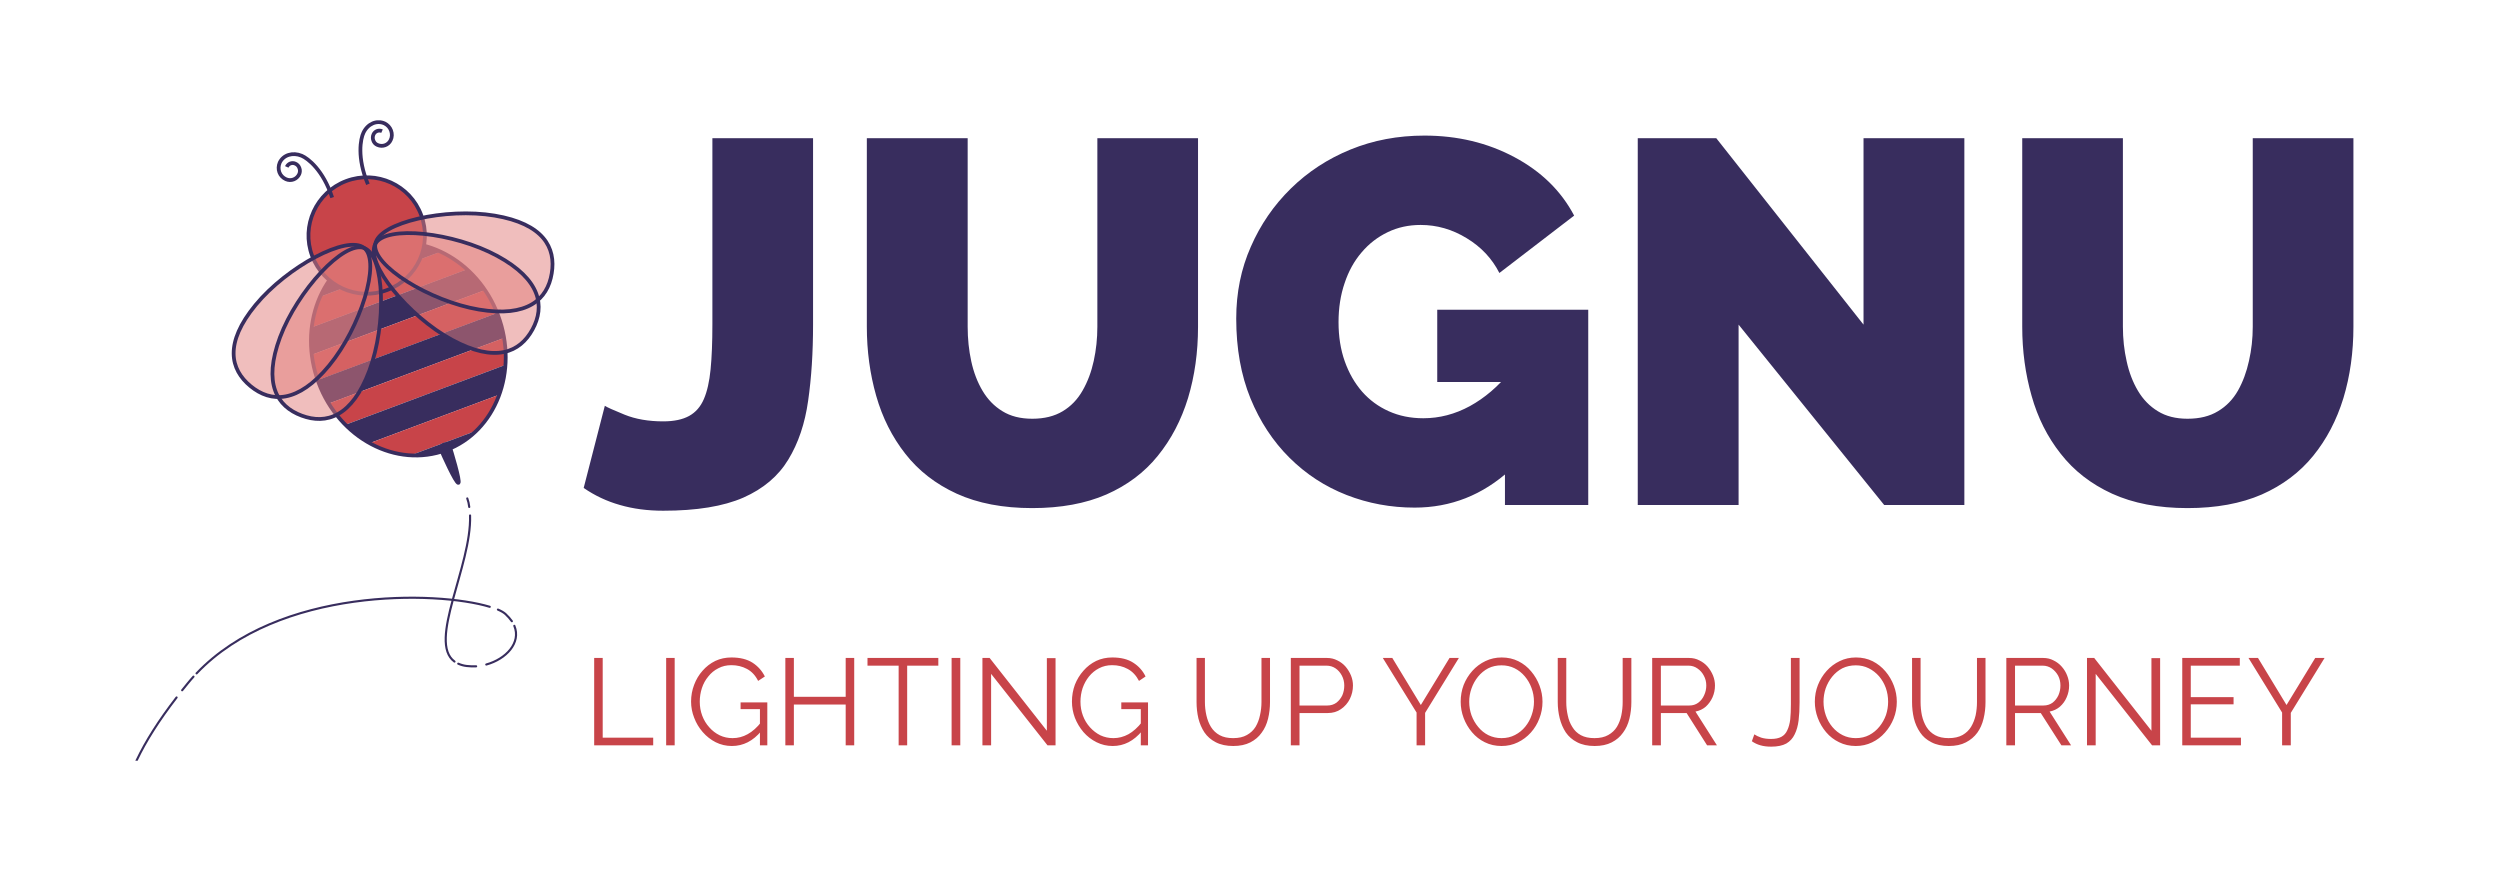
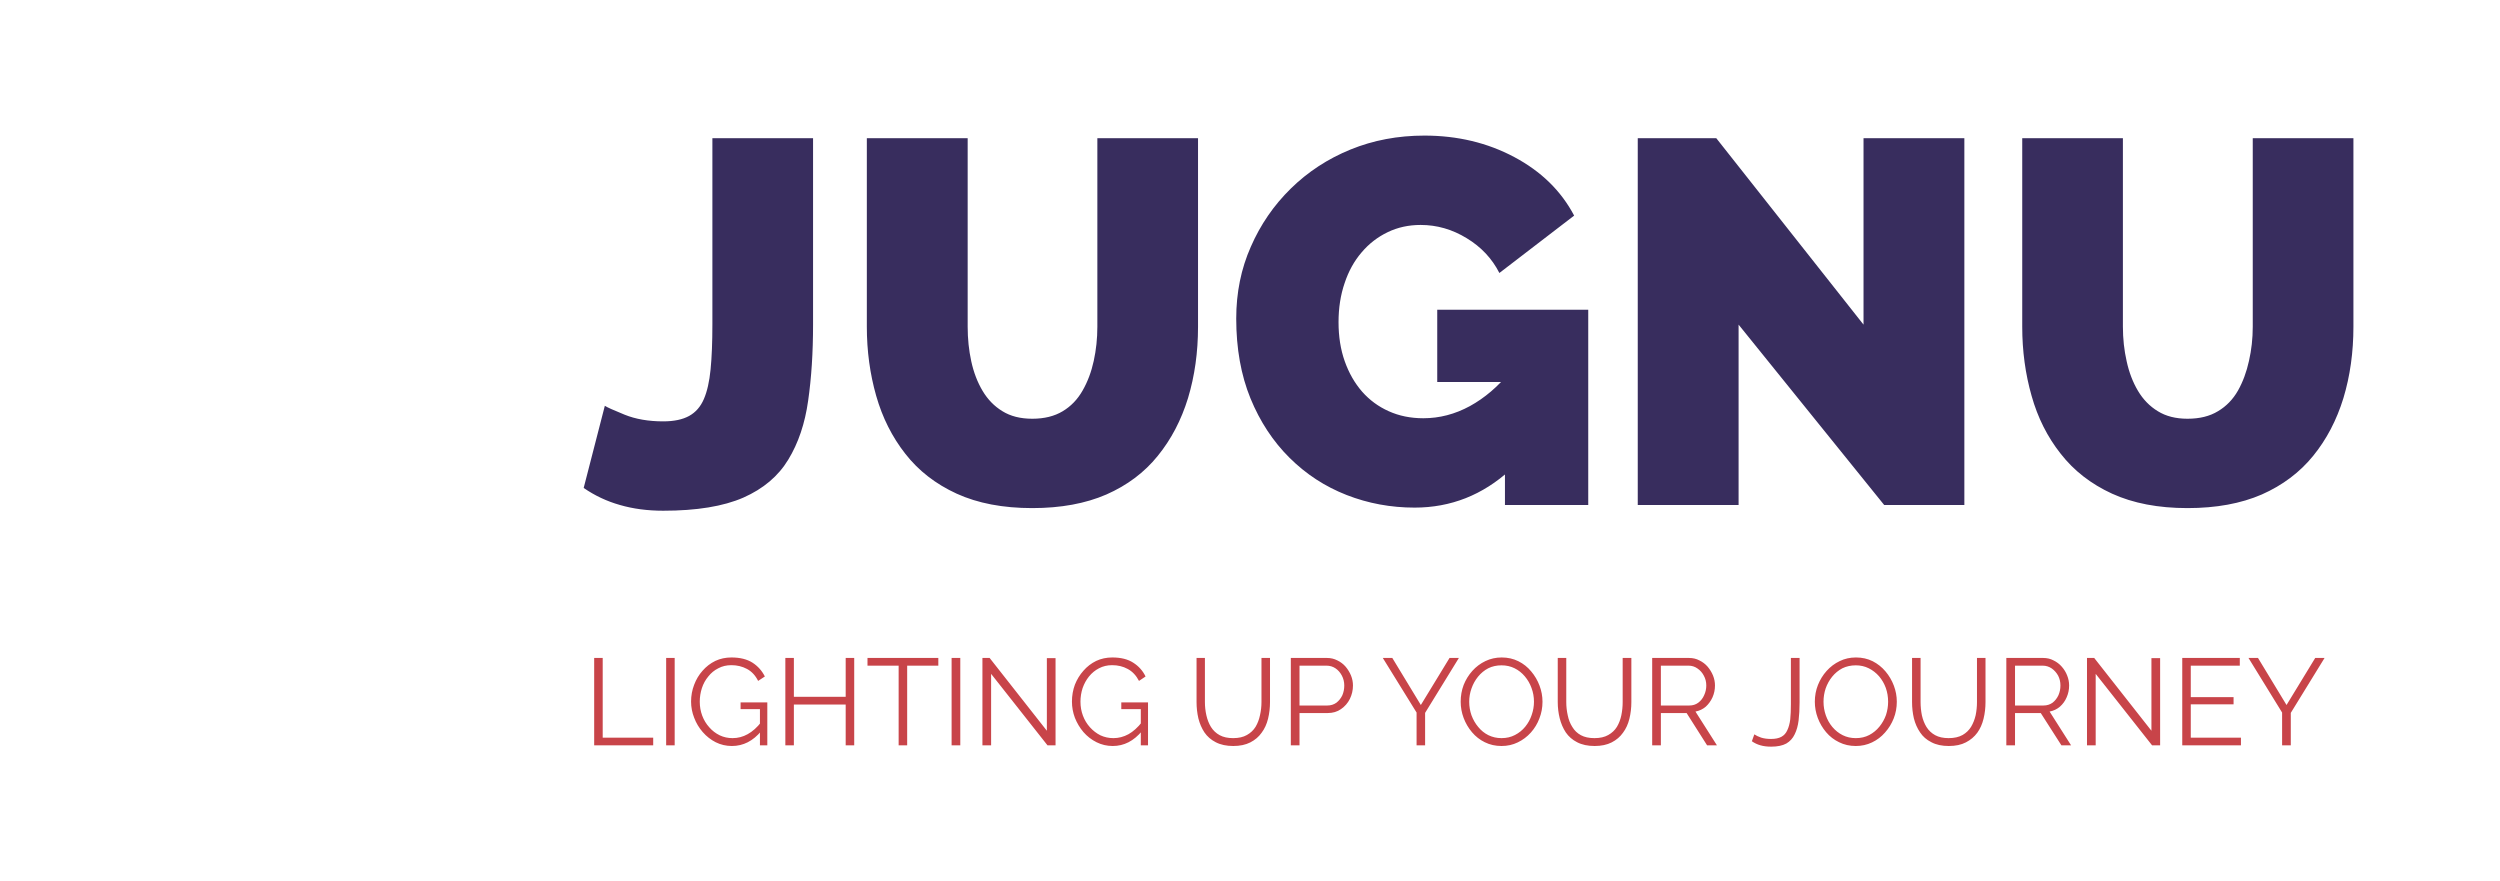
<svg xmlns="http://www.w3.org/2000/svg" version="1.1" viewBox="0 0 15.248 5.373">
  <g transform="matrix(1,0,0,1,3.557,0.827)">
    <g>
      <path d=" M 0.132 1.648 Q 0.151 1.661 0.252 1.702 Q 0.353 1.743 0.488 1.743 Q 0.586 1.743 0.646 1.71 Q 0.706 1.677 0.736 1.607 Q 0.766 1.538 0.777 1.426 Q 0.788 1.314 0.788 1.153 L 0.788 0.016 L 1.402 0.016 L 1.402 1.153 Q 1.402 1.409 1.372 1.617 Q 1.343 1.825 1.251 1.976 Q 1.16 2.127 0.977 2.208 Q 0.794 2.288 0.488 2.288 Q 0.344 2.288 0.224 2.253 Q 0.104 2.219 0.003 2.149 L 0.132 1.648 M 2.739 2.272 Q 2.471 2.272 2.278 2.184 Q 2.086 2.096 1.965 1.941 Q 1.844 1.787 1.787 1.587 Q 1.73 1.387 1.73 1.166 L 1.73 0.016 L 2.345 0.016 L 2.345 1.166 Q 2.345 1.276 2.367 1.377 Q 2.389 1.478 2.436 1.557 Q 2.483 1.636 2.557 1.681 Q 2.631 1.727 2.739 1.727 Q 2.849 1.727 2.925 1.681 Q 3 1.636 3.046 1.555 Q 3.092 1.475 3.114 1.374 Q 3.136 1.273 3.136 1.166 L 3.136 0.016 L 3.75 0.016 L 3.75 1.166 Q 3.75 1.399 3.689 1.601 Q 3.627 1.803 3.504 1.954 Q 3.382 2.105 3.191 2.189 Q 3 2.272 2.739 2.272 M 5.071 2.269 Q 4.853 2.269 4.656 2.192 Q 4.459 2.115 4.308 1.965 Q 4.157 1.815 4.07 1.603 Q 3.983 1.39 3.983 1.116 Q 3.983 0.879 4.072 0.678 Q 4.16 0.476 4.316 0.323 Q 4.472 0.17 4.68 0.085 Q 4.888 -8.881784197001252e-16 5.131 -8.881784197001252e-16 Q 5.433 -8.881784197001252e-16 5.679 0.131 Q 5.925 0.262 6.044 0.488 L 5.588 0.838 Q 5.521 0.706 5.389 0.626 Q 5.257 0.545 5.108 0.545 Q 4.998 0.545 4.907 0.589 Q 4.815 0.633 4.748 0.712 Q 4.68 0.791 4.644 0.9 Q 4.607 1.008 4.607 1.138 Q 4.607 1.27 4.645 1.377 Q 4.683 1.484 4.751 1.562 Q 4.819 1.639 4.913 1.681 Q 5.008 1.724 5.124 1.724 Q 5.272 1.724 5.408 1.65 Q 5.543 1.576 5.654 1.44 L 5.654 2.039 Q 5.402 2.269 5.071 2.269 M 5.622 1.503 L 5.209 1.503 L 5.209 1.062 L 6.13 1.062 L 6.13 2.253 L 5.622 2.253 L 5.622 1.503 M 7.047 1.153 L 7.047 2.253 L 6.432 2.253 L 6.432 0.016 L 6.911 0.016 L 7.809 1.153 L 7.809 0.016 L 8.424 0.016 L 8.424 2.253 L 7.935 2.253 L 7.047 1.153 M 9.785 2.272 Q 9.518 2.272 9.325 2.184 Q 9.133 2.096 9.012 1.941 Q 8.89 1.787 8.834 1.587 Q 8.777 1.387 8.777 1.166 L 8.777 0.016 L 9.391 0.016 L 9.391 1.166 Q 9.391 1.276 9.414 1.377 Q 9.436 1.478 9.483 1.557 Q 9.53 1.636 9.604 1.681 Q 9.678 1.727 9.785 1.727 Q 9.896 1.727 9.971 1.681 Q 10.047 1.636 10.093 1.555 Q 10.138 1.475 10.16 1.374 Q 10.183 1.273 10.183 1.166 L 10.183 0.016 L 10.797 0.016 L 10.797 1.166 Q 10.797 1.399 10.736 1.601 Q 10.674 1.803 10.551 1.954 Q 10.428 2.105 10.238 2.189 Q 10.047 2.272 9.785 2.272" fill="#382d5e" fill-rule="nonzero" />
    </g>
    <g>
      <path d=" M 0.067 3.719 L 0.067 3.186 L 0.119 3.186 L 0.119 3.672 L 0.427 3.672 L 0.427 3.719 L 0.067 3.719 M 0.506 3.719 L 0.506 3.186 L 0.558 3.186 L 0.558 3.719 L 0.506 3.719 M 0.907 3.723 Q 0.854 3.723 0.808 3.7 Q 0.763 3.677 0.729 3.638 Q 0.695 3.599 0.677 3.551 Q 0.658 3.503 0.658 3.452 Q 0.658 3.398 0.677 3.349 Q 0.695 3.301 0.728 3.264 Q 0.761 3.226 0.806 3.204 Q 0.851 3.183 0.904 3.183 Q 0.983 3.183 1.033 3.215 Q 1.082 3.247 1.108 3.299 L 1.067 3.326 Q 1.042 3.276 0.999 3.253 Q 0.956 3.23 0.904 3.23 Q 0.859 3.23 0.824 3.249 Q 0.788 3.267 0.763 3.299 Q 0.737 3.33 0.724 3.37 Q 0.711 3.41 0.711 3.453 Q 0.711 3.498 0.726 3.538 Q 0.741 3.578 0.769 3.609 Q 0.796 3.64 0.833 3.658 Q 0.869 3.675 0.911 3.675 Q 0.96 3.675 1.003 3.651 Q 1.047 3.627 1.087 3.576 L 1.087 3.631 Q 1.011 3.723 0.907 3.723 M 1.078 3.498 L 0.96 3.498 L 0.96 3.457 L 1.123 3.457 L 1.123 3.719 L 1.078 3.719 L 1.078 3.498 M 1.653 3.186 L 1.653 3.719 L 1.601 3.719 L 1.601 3.47 L 1.285 3.47 L 1.285 3.719 L 1.233 3.719 L 1.233 3.186 L 1.285 3.186 L 1.285 3.423 L 1.601 3.423 L 1.601 3.186 L 1.653 3.186 M 2.166 3.233 L 1.976 3.233 L 1.976 3.719 L 1.924 3.719 L 1.924 3.233 L 1.734 3.233 L 1.734 3.186 L 2.166 3.186 L 2.166 3.233 M 2.247 3.719 L 2.247 3.186 L 2.3 3.186 L 2.3 3.719 L 2.247 3.719 M 2.488 3.283 L 2.488 3.719 L 2.435 3.719 L 2.435 3.186 L 2.479 3.186 L 2.828 3.63 L 2.828 3.187 L 2.881 3.187 L 2.881 3.719 L 2.832 3.719 L 2.488 3.283 M 3.23 3.723 Q 3.177 3.723 3.131 3.7 Q 3.085 3.677 3.051 3.638 Q 3.018 3.599 2.999 3.551 Q 2.981 3.503 2.981 3.452 Q 2.981 3.398 2.999 3.349 Q 3.018 3.301 3.051 3.264 Q 3.084 3.226 3.129 3.204 Q 3.174 3.183 3.227 3.183 Q 3.306 3.183 3.355 3.215 Q 3.405 3.247 3.43 3.299 L 3.39 3.326 Q 3.364 3.276 3.321 3.253 Q 3.279 3.23 3.226 3.23 Q 3.182 3.23 3.146 3.249 Q 3.111 3.267 3.085 3.299 Q 3.06 3.33 3.046 3.37 Q 3.033 3.41 3.033 3.453 Q 3.033 3.498 3.048 3.538 Q 3.063 3.578 3.091 3.609 Q 3.119 3.64 3.155 3.658 Q 3.192 3.675 3.234 3.675 Q 3.282 3.675 3.326 3.651 Q 3.369 3.627 3.409 3.576 L 3.409 3.631 Q 3.333 3.723 3.23 3.723 M 3.401 3.498 L 3.282 3.498 L 3.282 3.457 L 3.445 3.457 L 3.445 3.719 L 3.401 3.719 L 3.401 3.498 M 3.965 3.723 Q 3.902 3.723 3.858 3.7 Q 3.815 3.678 3.789 3.64 Q 3.764 3.602 3.752 3.554 Q 3.741 3.506 3.741 3.455 L 3.741 3.186 L 3.792 3.186 L 3.792 3.455 Q 3.792 3.496 3.801 3.536 Q 3.81 3.576 3.829 3.607 Q 3.849 3.639 3.882 3.657 Q 3.915 3.675 3.964 3.675 Q 4.015 3.675 4.048 3.656 Q 4.082 3.637 4.101 3.606 Q 4.12 3.574 4.128 3.535 Q 4.137 3.495 4.137 3.455 L 4.137 3.186 L 4.189 3.186 L 4.189 3.455 Q 4.189 3.508 4.177 3.557 Q 4.165 3.606 4.138 3.642 Q 4.112 3.679 4.069 3.701 Q 4.026 3.723 3.965 3.723 M 4.316 3.719 L 4.316 3.186 L 4.537 3.186 Q 4.571 3.186 4.6 3.201 Q 4.629 3.215 4.65 3.239 Q 4.671 3.264 4.683 3.293 Q 4.695 3.323 4.695 3.354 Q 4.695 3.397 4.676 3.436 Q 4.657 3.474 4.622 3.498 Q 4.588 3.522 4.541 3.522 L 4.369 3.522 L 4.369 3.719 L 4.316 3.719 M 4.369 3.476 L 4.539 3.476 Q 4.57 3.476 4.594 3.459 Q 4.617 3.441 4.63 3.414 Q 4.642 3.386 4.642 3.354 Q 4.642 3.321 4.627 3.293 Q 4.612 3.265 4.588 3.249 Q 4.564 3.233 4.534 3.233 L 4.369 3.233 L 4.369 3.476 M 4.935 3.186 L 5.109 3.473 L 5.284 3.186 L 5.341 3.186 L 5.135 3.521 L 5.135 3.719 L 5.083 3.719 L 5.083 3.519 L 4.877 3.186 L 4.935 3.186 M 5.601 3.723 Q 5.545 3.723 5.499 3.7 Q 5.454 3.678 5.421 3.639 Q 5.388 3.6 5.37 3.552 Q 5.352 3.504 5.352 3.453 Q 5.352 3.399 5.37 3.351 Q 5.389 3.303 5.423 3.265 Q 5.457 3.227 5.503 3.205 Q 5.549 3.183 5.602 3.183 Q 5.658 3.183 5.704 3.206 Q 5.75 3.229 5.782 3.268 Q 5.815 3.307 5.833 3.355 Q 5.851 3.403 5.851 3.453 Q 5.851 3.507 5.832 3.555 Q 5.814 3.603 5.78 3.641 Q 5.746 3.679 5.7 3.701 Q 5.655 3.723 5.601 3.723 M 5.404 3.453 Q 5.404 3.496 5.418 3.536 Q 5.433 3.576 5.459 3.607 Q 5.485 3.639 5.521 3.657 Q 5.558 3.675 5.601 3.675 Q 5.647 3.675 5.683 3.656 Q 5.72 3.637 5.746 3.605 Q 5.772 3.573 5.785 3.534 Q 5.799 3.494 5.799 3.453 Q 5.799 3.409 5.784 3.369 Q 5.77 3.33 5.743 3.298 Q 5.717 3.267 5.681 3.249 Q 5.645 3.231 5.601 3.231 Q 5.556 3.231 5.52 3.249 Q 5.484 3.268 5.458 3.3 Q 5.432 3.332 5.418 3.372 Q 5.404 3.411 5.404 3.453 M 6.169 3.723 Q 6.106 3.723 6.062 3.7 Q 6.019 3.678 5.993 3.64 Q 5.968 3.602 5.956 3.554 Q 5.944 3.506 5.944 3.455 L 5.944 3.186 L 5.996 3.186 L 5.996 3.455 Q 5.996 3.496 6.005 3.536 Q 6.013 3.576 6.033 3.607 Q 6.052 3.639 6.085 3.657 Q 6.118 3.675 6.168 3.675 Q 6.219 3.675 6.252 3.656 Q 6.286 3.637 6.305 3.606 Q 6.324 3.574 6.332 3.535 Q 6.34 3.495 6.34 3.455 L 6.34 3.186 L 6.393 3.186 L 6.393 3.455 Q 6.393 3.508 6.381 3.557 Q 6.369 3.606 6.342 3.642 Q 6.316 3.679 6.273 3.701 Q 6.23 3.723 6.169 3.723 M 6.52 3.719 L 6.52 3.186 L 6.745 3.186 Q 6.78 3.186 6.808 3.201 Q 6.837 3.215 6.858 3.239 Q 6.879 3.264 6.891 3.293 Q 6.903 3.323 6.903 3.354 Q 6.903 3.392 6.888 3.426 Q 6.873 3.459 6.847 3.483 Q 6.82 3.506 6.784 3.513 L 6.915 3.719 L 6.855 3.719 L 6.73 3.522 L 6.573 3.522 L 6.573 3.719 L 6.52 3.719 M 6.573 3.476 L 6.747 3.476 Q 6.778 3.476 6.801 3.459 Q 6.825 3.441 6.837 3.413 Q 6.85 3.385 6.85 3.354 Q 6.85 3.321 6.835 3.294 Q 6.821 3.267 6.796 3.25 Q 6.772 3.233 6.742 3.233 L 6.573 3.233 L 6.573 3.476 M 7.143 3.652 Q 7.159 3.663 7.185 3.672 Q 7.211 3.68 7.245 3.68 Q 7.284 3.68 7.308 3.667 Q 7.332 3.654 7.344 3.627 Q 7.357 3.6 7.362 3.561 Q 7.366 3.521 7.366 3.468 L 7.366 3.186 L 7.419 3.186 L 7.419 3.457 Q 7.419 3.517 7.413 3.567 Q 7.407 3.616 7.389 3.652 Q 7.372 3.688 7.338 3.708 Q 7.303 3.727 7.246 3.727 Q 7.209 3.727 7.181 3.719 Q 7.152 3.711 7.128 3.694 L 7.143 3.652 M 7.762 3.723 Q 7.706 3.723 7.66 3.7 Q 7.614 3.678 7.581 3.639 Q 7.548 3.6 7.53 3.552 Q 7.512 3.504 7.512 3.453 Q 7.512 3.399 7.531 3.351 Q 7.55 3.303 7.584 3.265 Q 7.618 3.227 7.664 3.205 Q 7.709 3.183 7.763 3.183 Q 7.819 3.183 7.865 3.206 Q 7.91 3.229 7.943 3.268 Q 7.976 3.307 7.994 3.355 Q 8.012 3.403 8.012 3.453 Q 8.012 3.507 7.993 3.555 Q 7.974 3.603 7.94 3.641 Q 7.907 3.679 7.861 3.701 Q 7.815 3.723 7.762 3.723 M 7.565 3.453 Q 7.565 3.496 7.579 3.536 Q 7.593 3.576 7.619 3.607 Q 7.646 3.639 7.682 3.657 Q 7.718 3.675 7.762 3.675 Q 7.808 3.675 7.844 3.656 Q 7.88 3.637 7.906 3.605 Q 7.932 3.573 7.946 3.534 Q 7.959 3.494 7.959 3.453 Q 7.959 3.409 7.945 3.369 Q 7.931 3.33 7.904 3.298 Q 7.877 3.267 7.841 3.249 Q 7.805 3.231 7.762 3.231 Q 7.717 3.231 7.68 3.249 Q 7.644 3.268 7.618 3.3 Q 7.592 3.332 7.578 3.372 Q 7.565 3.411 7.565 3.453 M 8.329 3.723 Q 8.266 3.723 8.223 3.7 Q 8.179 3.678 8.154 3.64 Q 8.128 3.602 8.116 3.554 Q 8.105 3.506 8.105 3.455 L 8.105 3.186 L 8.157 3.186 L 8.157 3.455 Q 8.157 3.496 8.165 3.536 Q 8.174 3.576 8.193 3.607 Q 8.213 3.639 8.246 3.657 Q 8.279 3.675 8.328 3.675 Q 8.379 3.675 8.413 3.656 Q 8.446 3.637 8.465 3.606 Q 8.484 3.574 8.493 3.535 Q 8.501 3.495 8.501 3.455 L 8.501 3.186 L 8.553 3.186 L 8.553 3.455 Q 8.553 3.508 8.541 3.557 Q 8.529 3.606 8.503 3.642 Q 8.476 3.679 8.433 3.701 Q 8.391 3.723 8.329 3.723 M 8.68 3.719 L 8.68 3.186 L 8.905 3.186 Q 8.94 3.186 8.968 3.201 Q 8.997 3.215 9.018 3.239 Q 9.04 3.264 9.051 3.293 Q 9.063 3.323 9.063 3.354 Q 9.063 3.392 9.048 3.426 Q 9.034 3.459 9.007 3.483 Q 8.98 3.506 8.944 3.513 L 9.075 3.719 L 9.016 3.719 L 8.89 3.522 L 8.733 3.522 L 8.733 3.719 L 8.68 3.719 M 8.733 3.476 L 8.907 3.476 Q 8.938 3.476 8.962 3.459 Q 8.985 3.441 8.998 3.413 Q 9.01 3.385 9.01 3.354 Q 9.01 3.321 8.996 3.294 Q 8.981 3.267 8.957 3.25 Q 8.932 3.233 8.902 3.233 L 8.733 3.233 L 8.733 3.476 M 9.225 3.283 L 9.225 3.719 L 9.172 3.719 L 9.172 3.186 L 9.216 3.186 L 9.565 3.63 L 9.565 3.187 L 9.618 3.187 L 9.618 3.719 L 9.569 3.719 L 9.225 3.283 M 10.111 3.672 L 10.111 3.719 L 9.753 3.719 L 9.753 3.186 L 10.104 3.186 L 10.104 3.233 L 9.805 3.233 L 9.805 3.425 L 10.066 3.425 L 10.066 3.469 L 9.805 3.469 L 9.805 3.672 L 10.111 3.672 M 10.215 3.186 L 10.389 3.473 L 10.564 3.186 L 10.621 3.186 L 10.415 3.521 L 10.415 3.719 L 10.362 3.719 L 10.362 3.519 L 10.157 3.186 L 10.215 3.186" fill="#c84449" fill-rule="nonzero" />
    </g>
    <g clip-path="url(#SvgjsClipPath1027)">
      <g clip-path="url(#c1cf09a4e-69ae-45c9-9e5f-ce02be9d6a37a782b766-f8d3-4e09-90b4-8f3ab3110089)">
        <path d=" M -0.153 0.608 L -0.208 0.461 L -2.266 1.23 L -2.211 1.377 Z" fill="#c84449" transform="matrix(1,0,0,1,0,0)" fill-rule="nonzero" />
      </g>
      <g clip-path="url(#c1cf09a4e-69ae-45c9-9e5f-ce02be9d6a37a782b766-f8d3-4e09-90b4-8f3ab3110089)">
        <path d=" M -0.098 0.755 L -0.153 0.608 L -2.211 1.377 L -2.156 1.524 Z" fill="#382d5e" transform="matrix(1,0,0,1,0,0)" fill-rule="nonzero" />
      </g>
      <g clip-path="url(#c1cf09a4e-69ae-45c9-9e5f-ce02be9d6a37a782b766-f8d3-4e09-90b4-8f3ab3110089)">
        <path d=" M -0.043 0.902 L -0.098 0.755 L -2.156 1.524 L -2.101 1.672 Z" fill="#c84449" transform="matrix(1,0,0,1,0,0)" fill-rule="nonzero" />
      </g>
      <g clip-path="url(#c1cf09a4e-69ae-45c9-9e5f-ce02be9d6a37a782b766-f8d3-4e09-90b4-8f3ab3110089)">
-         <path d=" M 0.012 1.049 L -0.043 0.902 L -2.101 1.671 L -2.046 1.819 Z" fill="#382d5e" transform="matrix(1,0,0,1,0,0)" fill-rule="nonzero" />
-       </g>
+         </g>
      <g clip-path="url(#c1cf09a4e-69ae-45c9-9e5f-ce02be9d6a37a782b766-f8d3-4e09-90b4-8f3ab3110089)">
        <path d=" M 0.067 1.196 L 0.012 1.049 L -2.046 1.819 L -1.991 1.966 Z" fill="#c84449" transform="matrix(1,0,0,1,0,0)" fill-rule="nonzero" />
      </g>
      <g clip-path="url(#c1cf09a4e-69ae-45c9-9e5f-ce02be9d6a37a782b766-f8d3-4e09-90b4-8f3ab3110089)">
        <path d=" M 0.122 1.343 L 0.067 1.196 L -1.991 1.966 L -1.936 2.113 Z" fill="#382d5e" transform="matrix(1,0,0,1,0,0)" fill-rule="nonzero" />
      </g>
      <g clip-path="url(#c1cf09a4e-69ae-45c9-9e5f-ce02be9d6a37a782b766-f8d3-4e09-90b4-8f3ab3110089)">
        <path d=" M 0.177 1.49 L 0.122 1.343 L -1.936 2.113 L -1.881 2.26 Z" fill="#c84449" transform="matrix(1,0,0,1,0,0)" fill-rule="nonzero" />
      </g>
      <g clip-path="url(#c1cf09a4e-69ae-45c9-9e5f-ce02be9d6a37a782b766-f8d3-4e09-90b4-8f3ab3110089)">
        <path d=" M 0.232 1.637 L 0.177 1.49 L -1.881 2.26 L -1.827 2.407 Z" fill="#382d5e" transform="matrix(1,0,0,1,0,0)" fill-rule="nonzero" />
      </g>
      <g clip-path="url(#c1cf09a4e-69ae-45c9-9e5f-ce02be9d6a37a782b766-f8d3-4e09-90b4-8f3ab3110089)">
        <path d=" M -0.373 0.02 L -0.428 -0.127 L -2.486 0.642 L -2.431 0.789 Z" fill="#c84449" transform="matrix(1,0,0,1,0,0)" fill-rule="nonzero" />
      </g>
      <g clip-path="url(#c1cf09a4e-69ae-45c9-9e5f-ce02be9d6a37a782b766-f8d3-4e09-90b4-8f3ab3110089)">
        <path d=" M -0.318 0.167 L -0.373 0.02 L -2.431 0.789 L -2.376 0.936 Z" fill="#382d5e" transform="matrix(1,0,0,1,0,0)" fill-rule="nonzero" />
      </g>
      <g clip-path="url(#c1cf09a4e-69ae-45c9-9e5f-ce02be9d6a37a782b766-f8d3-4e09-90b4-8f3ab3110089)">
-         <path d=" M -0.263 0.314 L -0.318 0.167 L -2.376 0.936 L -2.321 1.083 Z" fill="#c84449" transform="matrix(1,0,0,1,0,0)" fill-rule="nonzero" />
-       </g>
+         </g>
      <g clip-path="url(#c1cf09a4e-69ae-45c9-9e5f-ce02be9d6a37a782b766-f8d3-4e09-90b4-8f3ab3110089)">
        <path d=" M -0.208 0.461 L -0.263 0.314 L -2.321 1.083 L -2.266 1.23 Z" fill="#382d5e" transform="matrix(1,0,0,1,0,0)" fill-rule="nonzero" />
      </g>
      <g clip-path="url(#b1cf09a4e-69ae-45c9-9e5f-ce02be9d6a37a782b766-f8d3-4e09-90b4-8f3ab3110089)">
        <path d=" M -1.297 0.686 C -0.995 0.573 -0.646 0.757 -0.519 1.097 C -0.392 1.438 -0.534 1.805 -0.836 1.918 C -1.139 2.031 -1.487 1.847 -1.614 1.507 C -1.741 1.166 -1.599 0.799 -1.297 0.686 Z" fill="none" transform="matrix(1,0,0,1,0,0)" fill-rule="nonzero" stroke-dasharray="none" stroke-miterlimit="4" stroke-linejoin="miter" stroke-linecap="butt" stroke-width="0.023" stroke="#382d5e" />
      </g>
      <g clip-path="url(#b1cf09a4e-69ae-45c9-9e5f-ce02be9d6a37a782b766-f8d3-4e09-90b4-8f3ab3110089)">
        <path d=" M -1.653 0.734 C -1.584 0.917 -1.38 1.011 -1.196 0.942 C -1.012 0.873 -0.919 0.669 -0.988 0.485 C -1.056 0.301 -1.261 0.208 -1.445 0.277 C -1.628 0.346 -1.722 0.55 -1.653 0.734" fill="#c84449" transform="matrix(1,0,0,1,0,0)" fill-rule="nonzero" />
      </g>
      <g clip-path="url(#b1cf09a4e-69ae-45c9-9e5f-ce02be9d6a37a782b766-f8d3-4e09-90b4-8f3ab3110089)">
-         <path d=" M -1.653 0.734 C -1.584 0.917 -1.38 1.011 -1.196 0.942 C -1.012 0.873 -0.919 0.669 -0.988 0.485 C -1.056 0.301 -1.261 0.208 -1.445 0.277 C -1.628 0.346 -1.722 0.55 -1.653 0.734 Z" fill="none" transform="matrix(1,0,0,1,0,0)" fill-rule="nonzero" stroke-dasharray="none" stroke-miterlimit="4" stroke-linejoin="miter" stroke-linecap="butt" stroke-width="0.023" stroke="#382d5e" />
-       </g>
+         </g>
      <g clip-path="url(#d1cf09a4e-69ae-45c9-9e5f-ce02be9d6a37a782b766-f8d3-4e09-90b4-8f3ab3110089)">
        <path d=" M -0.523 0.733 C -0.257 0.878 -0.23 1.041 -0.307 1.183 C -0.384 1.324 -0.535 1.391 -0.801 1.247 C -1.067 1.102 -1.334 0.777 -1.27 0.66 C -1.207 0.543 -0.789 0.589 -0.523 0.733" fill="#e37f7c" transform="matrix(1,0,0,1,0,0)" fill-rule="nonzero" opacity="0.5" />
      </g>
      <g clip-path="url(#d1cf09a4e-69ae-45c9-9e5f-ce02be9d6a37a782b766-f8d3-4e09-90b4-8f3ab3110089)">
        <path d=" M -0.539 0.487 C -0.241 0.537 -0.163 0.682 -0.19 0.841 C -0.216 1 -0.338 1.113 -0.636 1.063 C -0.935 1.012 -1.292 0.791 -1.27 0.66 C -1.248 0.528 -0.838 0.436 -0.539 0.487" fill="#e37f7c" transform="matrix(1,0,0,1,0,0)" fill-rule="nonzero" opacity="0.5" />
      </g>
      <g clip-path="url(#d1cf09a4e-69ae-45c9-9e5f-ce02be9d6a37a782b766-f8d3-4e09-90b4-8f3ab3110089)">
        <path d=" M -1.85 1.23 C -1.956 1.513 -1.869 1.654 -1.718 1.71 C -1.567 1.767 -1.409 1.718 -1.303 1.434 C -1.197 1.151 -1.209 0.73 -1.334 0.684 C -1.459 0.637 -1.744 0.946 -1.85 1.23" fill="#e37f7c" transform="matrix(1,0,0,1,0,0)" fill-rule="nonzero" opacity="0.5" />
      </g>
      <g clip-path="url(#d1cf09a4e-69ae-45c9-9e5f-ce02be9d6a37a782b766-f8d3-4e09-90b4-8f3ab3110089)">
        <path d=" M -2 1.032 C -2.192 1.266 -2.155 1.427 -2.031 1.53 C -1.906 1.632 -1.741 1.637 -1.549 1.404 C -1.356 1.17 -1.231 0.768 -1.334 0.684 C -1.437 0.599 -1.807 0.799 -2 1.032" fill="#e37f7c" transform="matrix(1,0,0,1,0,0)" fill-rule="nonzero" opacity="0.5" />
      </g>
      <g clip-path="url(#b1cf09a4e-69ae-45c9-9e5f-ce02be9d6a37a782b766-f8d3-4e09-90b4-8f3ab3110089)">
        <path d=" M -0.866 1.919 C -0.861 1.932 -0.776 2.123 -0.761 2.118 C -0.747 2.113 -0.808 1.913 -0.813 1.899 C -0.818 1.886 -0.834 1.88 -0.849 1.885 C -0.863 1.89 -0.871 1.906 -0.866 1.919" fill="#382d5e" transform="matrix(1,0,0,1,0,0)" fill-rule="nonzero" />
      </g>
      <g clip-path="url(#b1cf09a4e-69ae-45c9-9e5f-ce02be9d6a37a782b766-f8d3-4e09-90b4-8f3ab3110089)">
        <path d=" M -0.866 1.919 C -0.861 1.932 -0.776 2.123 -0.761 2.118 C -0.747 2.113 -0.808 1.913 -0.813 1.899 C -0.818 1.886 -0.834 1.88 -0.849 1.885 C -0.863 1.89 -0.871 1.906 -0.866 1.919 Z" fill="none" transform="matrix(1,0,0,1,0,0)" fill-rule="nonzero" stroke-dasharray="none" stroke-miterlimit="4" stroke-linejoin="miter" stroke-linecap="butt" stroke-width="0.023" stroke="#382d5e" />
      </g>
      <g clip-path="url(#b1cf09a4e-69ae-45c9-9e5f-ce02be9d6a37a782b766-f8d3-4e09-90b4-8f3ab3110089)">
        <path d=" M -0.524 0.734 C -0.259 0.878 -0.232 1.041 -0.309 1.182 C -0.386 1.323 -0.536 1.389 -0.801 1.245 C -1.066 1.102 -1.331 0.778 -1.268 0.661 C -1.205 0.544 -0.789 0.59 -0.524 0.734 Z" fill="none" transform="matrix(1,0,0,1,0,0)" fill-rule="nonzero" stroke-dasharray="none" stroke-miterlimit="4" stroke-linejoin="miter" stroke-linecap="butt" stroke-width="0.023" stroke="#382d5e" />
      </g>
      <g clip-path="url(#b1cf09a4e-69ae-45c9-9e5f-ce02be9d6a37a782b766-f8d3-4e09-90b4-8f3ab3110089)">
        <path d=" M -0.54 0.488 C -0.243 0.538 -0.165 0.683 -0.192 0.841 C -0.218 0.999 -0.339 1.111 -0.636 1.061 C -0.934 1.011 -1.29 0.792 -1.268 0.661 C -1.246 0.53 -0.837 0.438 -0.54 0.488 Z" fill="none" transform="matrix(1,0,0,1,0,0)" fill-rule="nonzero" stroke-dasharray="none" stroke-miterlimit="4" stroke-linejoin="miter" stroke-linecap="butt" stroke-width="0.023" stroke="#382d5e" />
      </g>
      <g clip-path="url(#b1cf09a4e-69ae-45c9-9e5f-ce02be9d6a37a782b766-f8d3-4e09-90b4-8f3ab3110089)">
        <path d=" M -1.849 1.23 C -1.954 1.512 -1.868 1.652 -1.717 1.708 C -1.567 1.764 -1.41 1.716 -1.304 1.433 C -1.199 1.151 -1.211 0.733 -1.335 0.686 C -1.46 0.639 -1.743 0.947 -1.849 1.23 Z" fill="none" transform="matrix(1,0,0,1,0,0)" fill-rule="nonzero" stroke-dasharray="none" stroke-miterlimit="4" stroke-linejoin="miter" stroke-linecap="butt" stroke-width="0.023" stroke="#382d5e" />
      </g>
      <g clip-path="url(#b1cf09a4e-69ae-45c9-9e5f-ce02be9d6a37a782b766-f8d3-4e09-90b4-8f3ab3110089)">
        <path d=" M -1.998 1.033 C -2.19 1.266 -2.153 1.426 -2.029 1.528 C -1.905 1.63 -1.741 1.635 -1.549 1.402 C -1.358 1.17 -1.233 0.77 -1.335 0.686 C -1.438 0.601 -1.807 0.801 -1.998 1.033 Z" fill="none" transform="matrix(1,0,0,1,0,0)" fill-rule="nonzero" stroke-dasharray="none" stroke-miterlimit="4" stroke-linejoin="miter" stroke-linecap="butt" stroke-width="0.023" stroke="#382d5e" />
      </g>
      <g clip-path="url(#b1cf09a4e-69ae-45c9-9e5f-ce02be9d6a37a782b766-f8d3-4e09-90b4-8f3ab3110089)">
        <path d=" M -1.808 0.191 C -1.799 0.171 -1.776 0.162 -1.756 0.171 C -1.744 0.176 -1.735 0.186 -1.731 0.198 C -1.726 0.21 -1.727 0.224 -1.732 0.235 C -1.746 0.266 -1.782 0.28 -1.813 0.266 C -1.831 0.258 -1.846 0.243 -1.853 0.224 C -1.86 0.205 -1.859 0.184 -1.851 0.165 C -1.829 0.118 -1.772 0.1 -1.717 0.123 C -1.679 0.139 -1.586 0.21 -1.531 0.378 M -1.227 -0.027 C -1.247 -0.036 -1.27 -0.027 -1.279 -0.007 C -1.284 0.004 -1.285 0.018 -1.28 0.03 C -1.276 0.042 -1.267 0.052 -1.255 0.057 C -1.224 0.071 -1.188 0.058 -1.174 0.027 C -1.165 0.009 -1.165 -0.012 -1.172 -0.031 C -1.179 -0.05 -1.193 -0.065 -1.211 -0.074 C -1.259 -0.096 -1.314 -0.072 -1.34 -0.018 C -1.358 0.019 -1.381 0.134 -1.313 0.297" fill="none" transform="matrix(1,0,0,1,0,0)" fill-rule="nonzero" stroke-dasharray="none" stroke-miterlimit="4" stroke-linejoin="miter" stroke-linecap="butt" stroke-width="0.023" stroke="#382d5e" />
      </g>
      <g clip-path="url(#b1cf09a4e-69ae-45c9-9e5f-ce02be9d6a37a782b766-f8d3-4e09-90b4-8f3ab3110089)">
        <path d=" M -0.69 2.317 C -0.68 2.625 -0.95 3.088 -0.785 3.208" fill="none" transform="matrix(1,0,0,1,0,0)" fill-rule="nonzero" stroke-dashoffset="0" stroke-dasharray="2.946,1.446" stroke-miterlimit="4" stroke-linejoin="round" stroke-linecap="round" stroke-width="0.013" stroke="#382d5e" />
      </g>
      <g clip-path="url(#b1cf09a4e-69ae-45c9-9e5f-ce02be9d6a37a782b766-f8d3-4e09-90b4-8f3ab3110089)">
        <path d=" M -0.591 3.226 C -0.471 3.193 -0.377 3.094 -0.42 2.99" fill="none" transform="matrix(1,0,0,1,0,0)" fill-rule="nonzero" stroke-dashoffset="0" stroke-dasharray="3.25,1.75" stroke-miterlimit="4" stroke-linejoin="round" stroke-linecap="round" stroke-width="0.013" stroke="#382d5e" />
      </g>
      <g clip-path="url(#b1cf09a4e-69ae-45c9-9e5f-ce02be9d6a37a782b766-f8d3-4e09-90b4-8f3ab3110089)">
        <path d=" M -0.57 2.874 C -0.895 2.776 -1.858 2.754 -2.358 3.28" fill="none" transform="matrix(1,0,0,1,0,0)" fill-rule="nonzero" stroke-dashoffset="0" stroke-dasharray="2.985,1.485" stroke-miterlimit="4" stroke-linejoin="round" stroke-linecap="round" stroke-width="0.013" stroke="#382d5e" />
      </g>
      <g clip-path="url(#b1cf09a4e-69ae-45c9-9e5f-ce02be9d6a37a782b766-f8d3-4e09-90b4-8f3ab3110089)">
        <path d=" M -2.48 3.427 C -2.918 3.995 -2.864 4.296 -2.681 4.605" fill="none" transform="matrix(1,0,0,1,0,0)" fill-rule="nonzero" stroke-dashoffset="0" stroke-dasharray="3.036,1.536" stroke-miterlimit="4" stroke-linejoin="round" stroke-linecap="round" stroke-width="0.013" stroke="#382d5e" />
      </g>
      <g clip-path="url(#b1cf09a4e-69ae-45c9-9e5f-ce02be9d6a37a782b766-f8d3-4e09-90b4-8f3ab3110089)">
        <path d=" M -0.707 2.213 C -0.701 2.229 -0.697 2.247 -0.695 2.265 M -0.762 3.221 C -0.746 3.228 -0.729 3.233 -0.711 3.235 C -0.692 3.237 -0.672 3.238 -0.653 3.237 M -0.435 2.962 C -0.445 2.948 -0.458 2.933 -0.474 2.918 C -0.484 2.909 -0.499 2.9 -0.52 2.891 M -2.377 3.3 C -2.389 3.313 -2.4 3.327 -2.412 3.341 C -2.423 3.355 -2.435 3.369 -2.446 3.383 M -2.666 4.629 C -2.657 4.645 -2.647 4.66 -2.637 4.675" fill="none" transform="matrix(1,0,0,1,0,0)" fill-rule="nonzero" stroke-dasharray="none" stroke-miterlimit="4" stroke-linejoin="round" stroke-linecap="round" stroke-width="0.013" stroke="#382d5e" />
      </g>
    </g>
  </g>
  <defs>
    <clipPath id="SvgjsClipPath1027">
-       <path d=" M -2.823 -0.093 h 2.648 v 3.906 h -2.648 Z" />
-     </clipPath>
+       </clipPath>
    <clipPath id="c1cf09a4e-69ae-45c9-9e5f-ce02be9d6a37a782b766-f8d3-4e09-90b4-8f3ab3110089">
      <path d=" M -1.297 0.686 C -0.995 0.573 -0.646 0.757 -0.519 1.097 C -0.392 1.438 -0.534 1.805 -0.836 1.918 C -1.139 2.031 -1.487 1.847 -1.614 1.507 C -1.741 1.166 -1.599 0.799 -1.297 0.686" />
    </clipPath>
    <clipPath id="b1cf09a4e-69ae-45c9-9e5f-ce02be9d6a37a782b766-f8d3-4e09-90b4-8f3ab3110089">
      <path d=" M -3.277 -0.157 L -0.054 -0.157 L -0.054 4.734 L -3.277 4.734 Z" />
    </clipPath>
    <clipPath id="d1cf09a4e-69ae-45c9-9e5f-ce02be9d6a37a782b766-f8d3-4e09-90b4-8f3ab3110089">
      <path d=" M -2.329 0.209 L 0.018 0.209 L 0.018 1.919 L -2.329 1.919 Z" />
    </clipPath>
  </defs>
</svg>